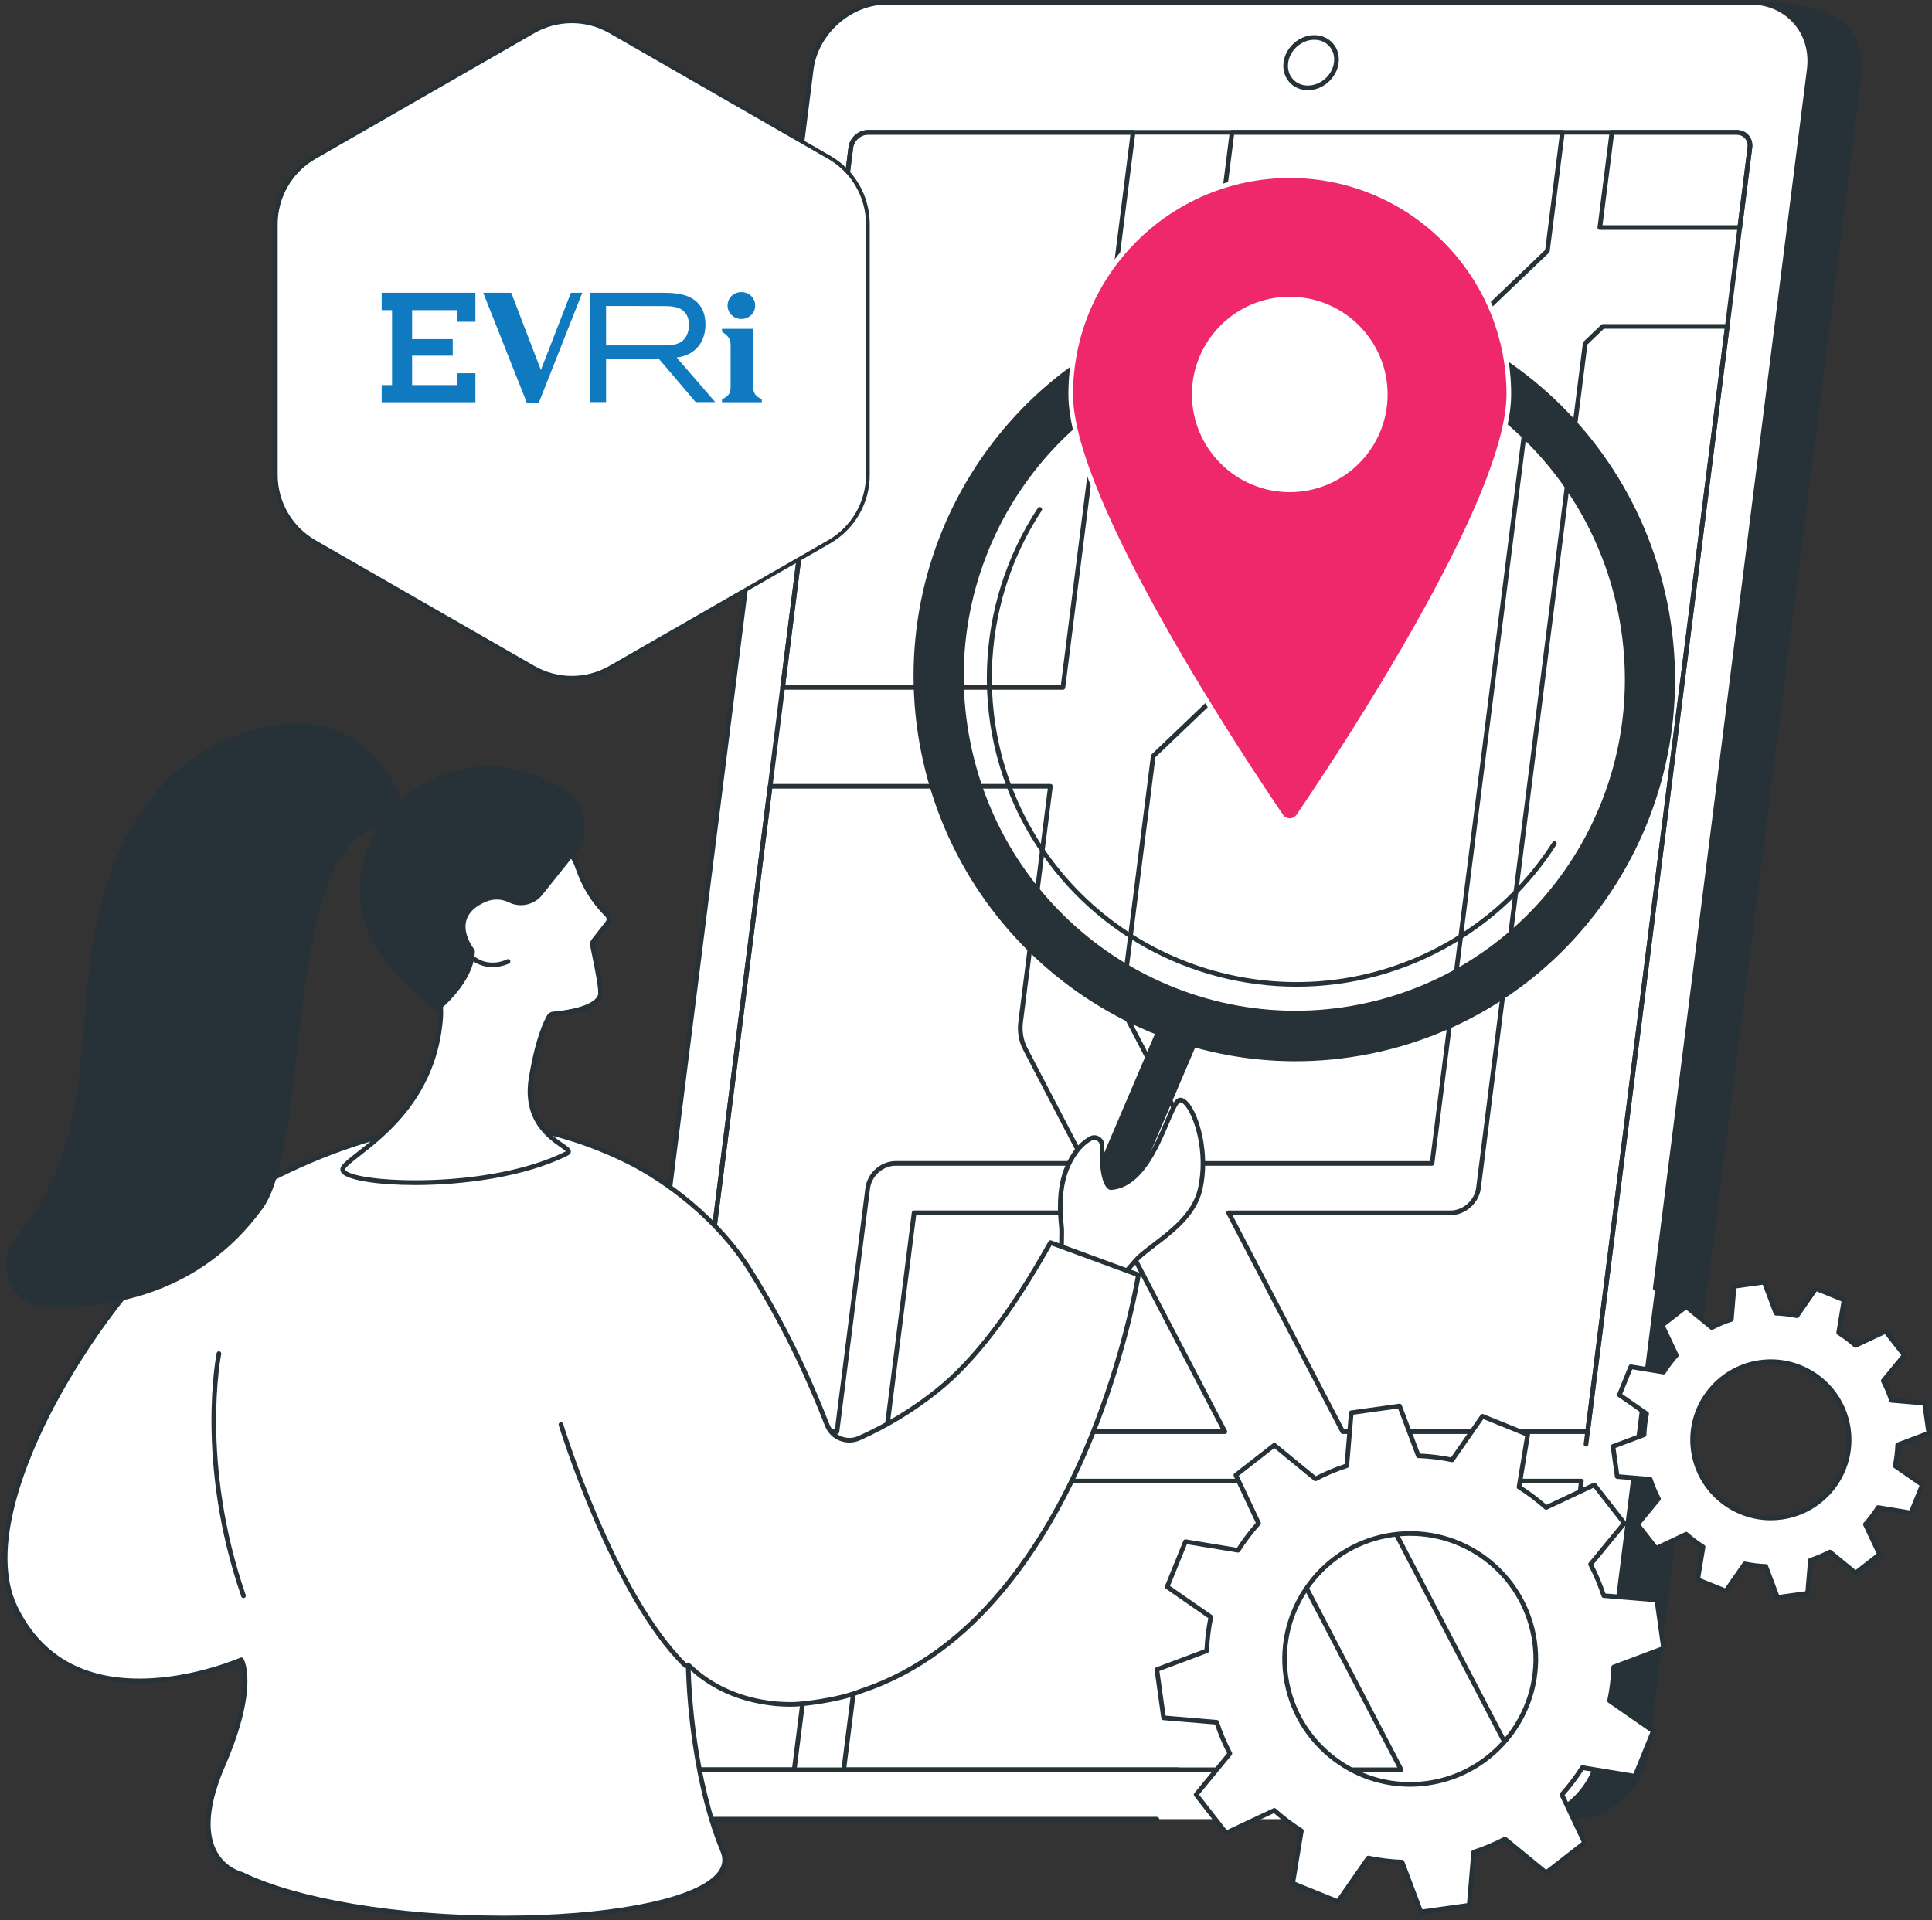
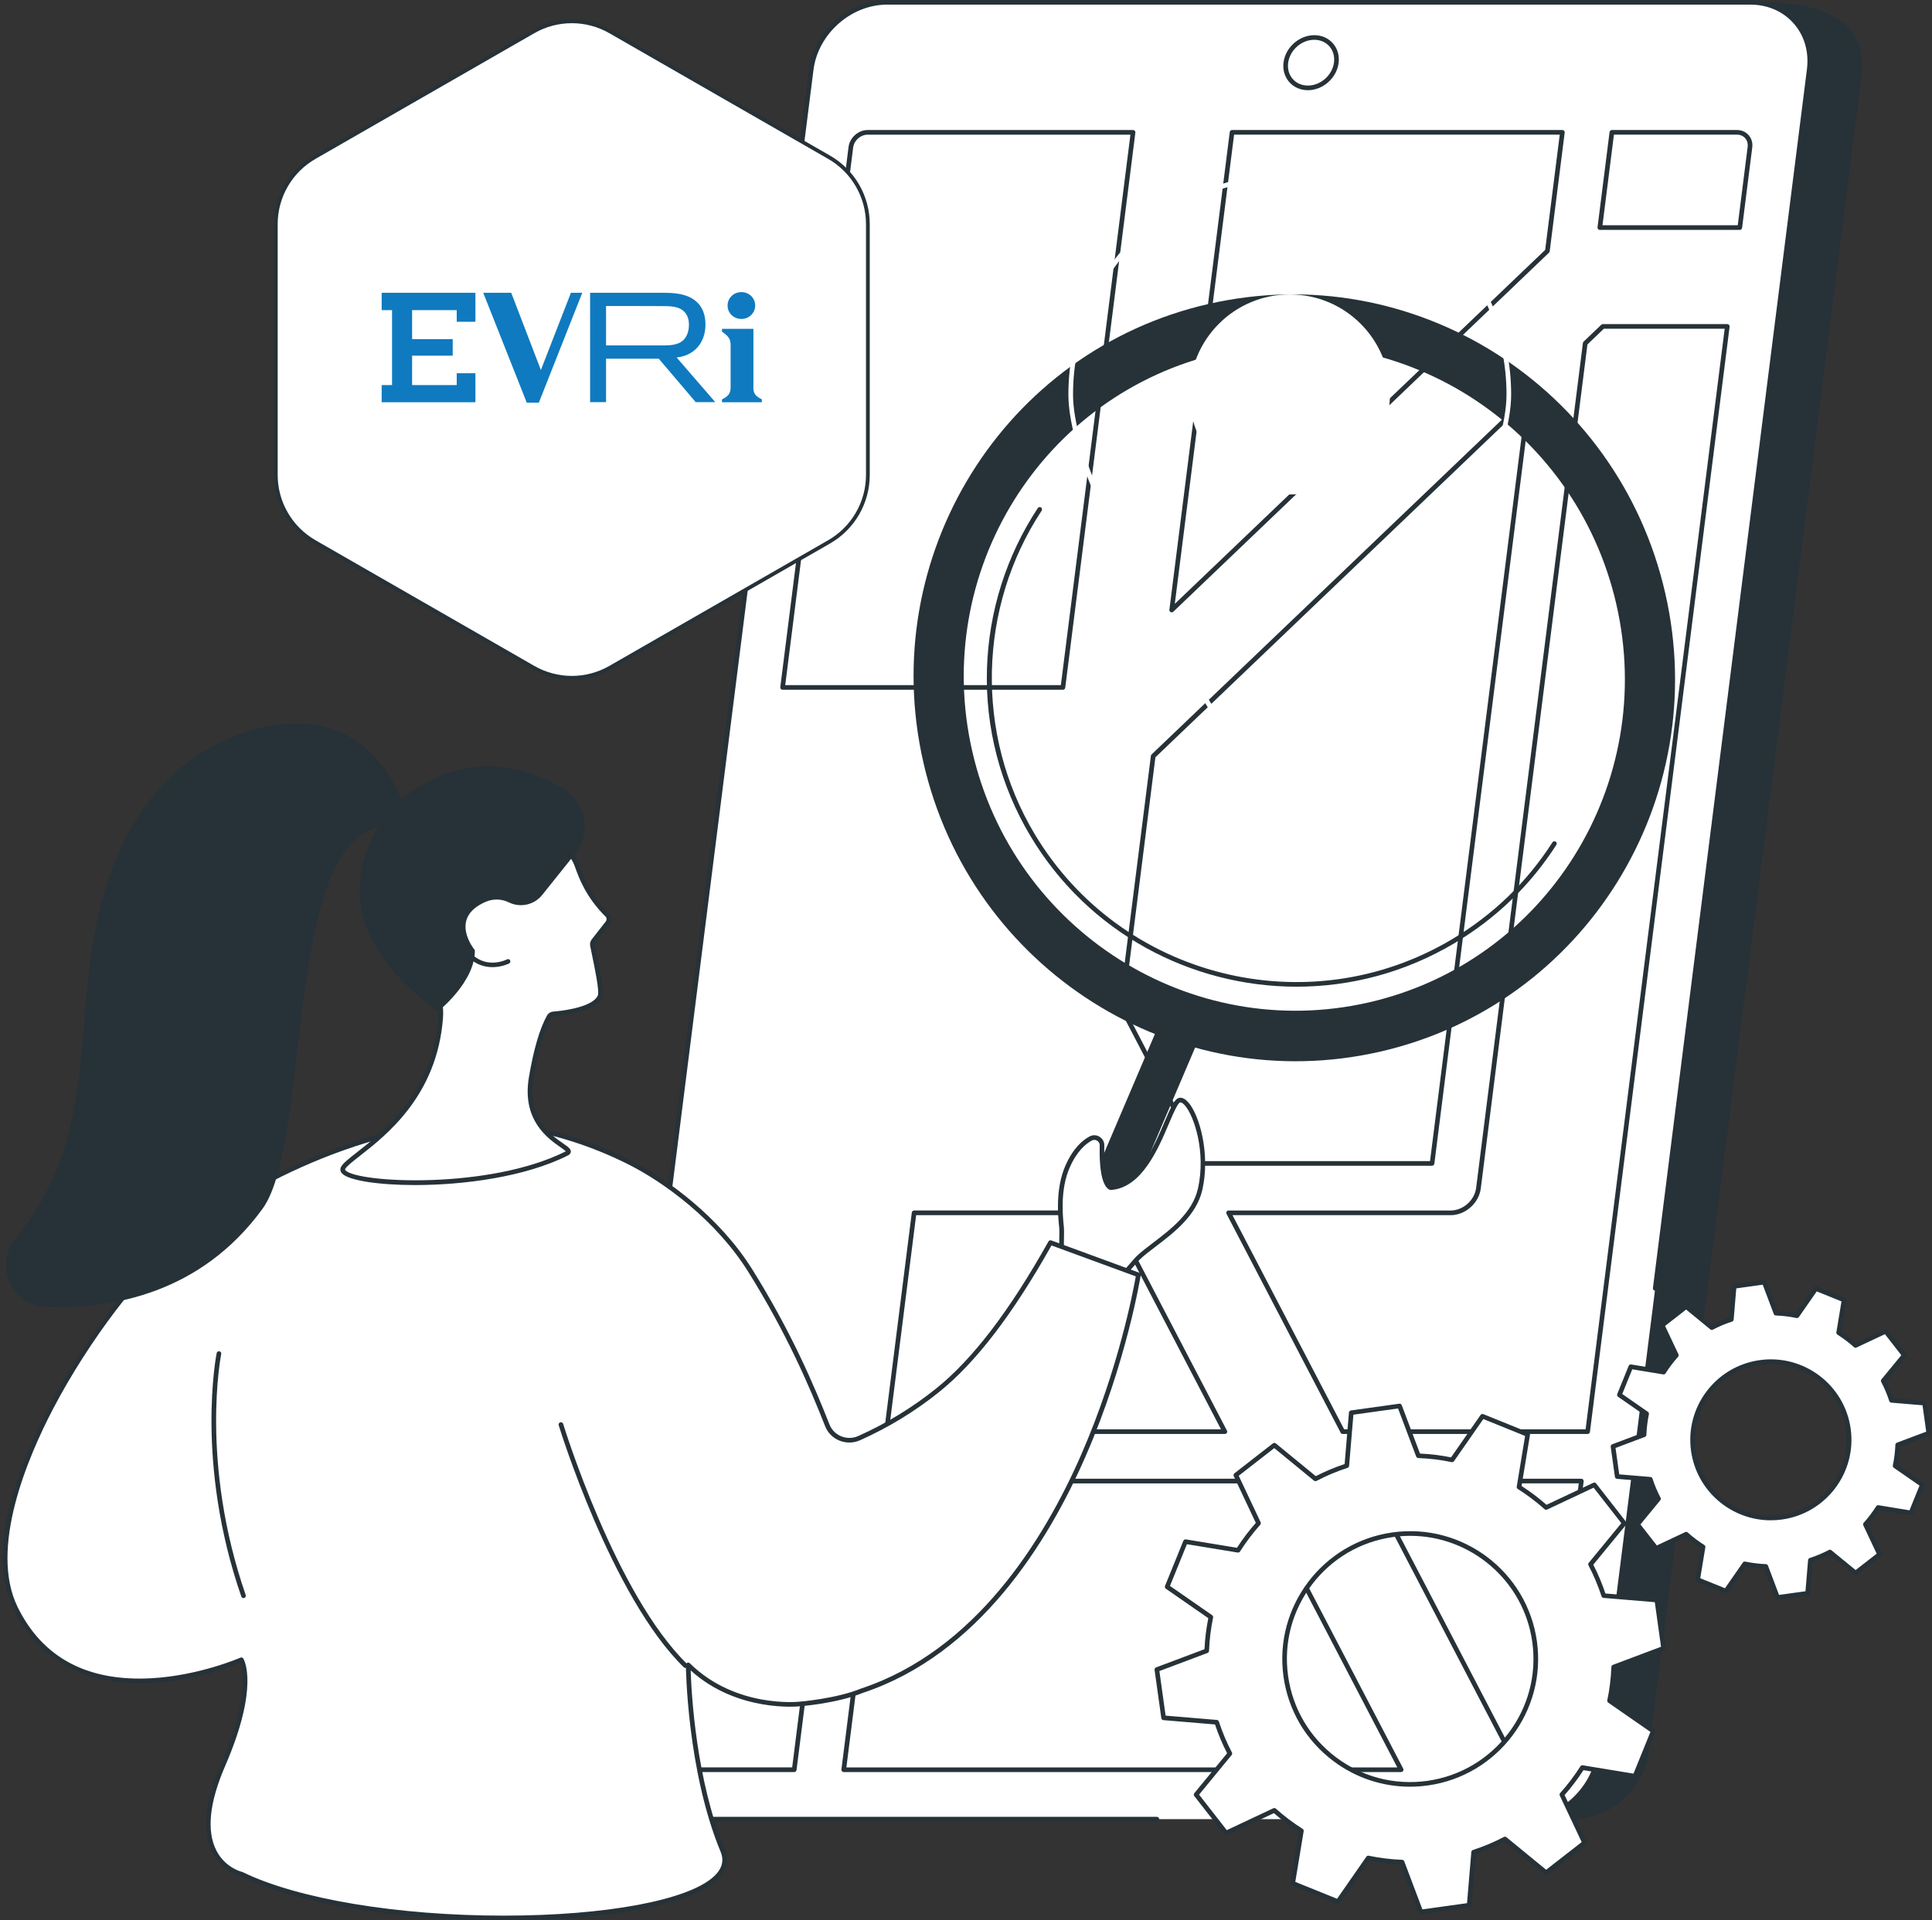
<svg xmlns="http://www.w3.org/2000/svg" width="513" height="510" viewBox="0 0 513 510" fill="none">
  <rect x="0" y="0" width="513" height="510" fill="#333333" stroke="none" />
  <g clip-path="url(#clip0_1677_14716)">
    <path d="M417.606 483.141H188.369C178.491 483.141 171.49 475.183 172.741 465.366L229.182 20.84C230.427 11.023 239.448 3.065 249.326 3.065L467.058 0.529C492.053 0.529 495.442 11.023 494.197 20.84L437.751 465.366C436.506 475.183 427.484 483.141 417.606 483.141Z" fill="#263238" />
    <path d="M403.815 483.14H174.578C164.7 483.14 157.699 475.139 158.95 465.273L215.391 18.482C216.636 8.616 225.657 0.615 235.535 0.615H464.772C474.651 0.615 481.651 8.616 480.4 18.482L423.953 465.279C422.709 475.145 413.687 483.147 403.809 483.147L403.815 483.14Z" fill="white" />
    <path d="M172.008 465.889L225.904 39.28C226.193 37.003 228.276 35.156 230.556 35.156H461.026C463.306 35.156 464.92 37.003 464.637 39.28L410.741 465.895C410.452 468.173 408.369 470.019 406.089 470.019H175.613C173.333 470.019 171.719 468.173 172.002 465.895L172.008 465.889Z" fill="white" />
    <path d="M405.972 105.467L306.21 200.816L297.78 267.533L319.391 308.985H380.256L405.972 105.467Z" fill="white" />
    <path d="M380.257 309.601H319.392C319.164 309.601 318.954 309.472 318.843 309.269L297.232 267.817C297.177 267.706 297.152 267.577 297.164 267.453L305.594 200.736C305.613 200.595 305.674 200.465 305.779 200.367L405.534 105.018C405.725 104.839 406.003 104.796 406.237 104.913C406.471 105.03 406.607 105.282 406.57 105.541L380.86 309.053C380.823 309.361 380.559 309.595 380.25 309.595L380.257 309.601ZM319.768 308.37H379.714L405.14 107.116L306.796 201.118L298.421 267.429L319.768 308.376V308.37Z" fill="#263238" />
    <path d="M403.34 470.011H406.274C408.449 470.011 410.439 468.245 410.717 466.072L419.905 393.348H363.378L403.34 470.011Z" fill="white" />
    <path d="M406.274 470.627H403.34C403.112 470.627 402.903 470.498 402.792 470.294L362.829 393.631C362.731 393.44 362.737 393.213 362.848 393.028C362.959 392.843 363.162 392.732 363.372 392.732H419.898C420.077 392.732 420.243 392.806 420.361 392.942C420.478 393.071 420.533 393.249 420.508 393.428L411.32 466.152C411.006 468.62 408.738 470.633 406.267 470.633L406.274 470.627ZM403.716 469.396H406.274C408.147 469.396 409.866 467.869 410.106 465.992L419.208 393.963H364.395L403.716 469.396Z" fill="#263238" />
    <path d="M230.408 315.545C230.864 311.92 234.179 308.984 237.809 308.984H288.093L272.219 278.537C271.11 276.413 270.691 273.939 271.011 271.41L278.918 208.828H204.483L182.829 380.225H222.237L230.408 315.545Z" fill="white" />
-     <path d="M222.237 380.841H182.829C182.65 380.841 182.484 380.767 182.367 380.632C182.249 380.503 182.194 380.324 182.219 380.146L203.873 208.749C203.91 208.441 204.175 208.207 204.483 208.207H278.917C279.096 208.207 279.262 208.281 279.379 208.416C279.497 208.546 279.552 208.724 279.527 208.903L271.621 271.484C271.319 273.897 271.714 276.235 272.761 278.254L288.635 308.702C288.734 308.892 288.728 309.12 288.617 309.305C288.506 309.489 288.302 309.6 288.093 309.6H237.809C234.487 309.6 231.443 312.302 231.018 315.626L222.847 380.306C222.81 380.614 222.545 380.847 222.237 380.847V380.841ZM183.531 379.61H221.694L229.798 315.466C230.291 311.551 233.883 308.363 237.809 308.363H287.076L271.67 278.814C270.5 276.574 270.062 273.983 270.401 271.324L278.221 209.438H205.031L183.531 379.604V379.61Z" fill="#263238" />
    <path d="M420.915 91.182L392.569 315.547C392.112 319.172 388.797 322.108 385.168 322.108H326.231L356.531 380.227H421.562L458.647 86.695H425.611L420.915 91.182Z" fill="white" />
    <path d="M421.562 380.843H356.531C356.303 380.843 356.094 380.714 355.983 380.511L325.683 322.392C325.584 322.201 325.59 321.973 325.701 321.788C325.812 321.604 326.016 321.493 326.231 321.493H385.167C388.489 321.493 391.539 318.791 391.958 315.467L420.305 91.103C420.323 90.961 420.385 90.832 420.49 90.733L425.185 86.247C425.302 86.136 425.45 86.074 425.611 86.074H458.647C458.825 86.074 458.992 86.148 459.109 86.284C459.226 86.413 459.281 86.591 459.257 86.77L422.172 380.301C422.135 380.609 421.87 380.843 421.562 380.843ZM356.907 379.612H421.02L457.95 87.311H425.863L421.506 91.478L393.191 315.627C392.698 319.542 389.105 322.73 385.18 322.73H327.26L356.92 379.618L356.907 379.612Z" fill="#263238" />
    <path d="M424.798 60.444H461.963L464.662 39.093C464.939 36.921 463.392 35.154 461.217 35.154H427.996L424.798 60.444Z" fill="white" />
    <path d="M461.962 61.06H424.797C424.619 61.06 424.452 60.986 424.335 60.851C424.218 60.722 424.163 60.543 424.187 60.365L427.386 35.075C427.423 34.767 427.688 34.533 427.996 34.533H461.217C462.443 34.533 463.54 35.013 464.31 35.887C465.087 36.767 465.432 37.931 465.271 39.168L462.572 60.519C462.535 60.826 462.27 61.06 461.962 61.06ZM425.5 59.829H461.42L464.051 39.014C464.162 38.134 463.928 37.315 463.386 36.7C462.856 36.096 462.085 35.764 461.217 35.764H428.544L425.506 59.823L425.5 59.829Z" fill="#263238" />
    <path d="M282.232 182.579L300.855 35.154H230.364C228.189 35.154 226.199 36.921 225.921 39.093L207.792 182.579H282.226H282.232Z" fill="white" />
    <path d="M282.233 183.195H207.798C207.62 183.195 207.453 183.121 207.336 182.985C207.219 182.856 207.164 182.678 207.188 182.499L225.318 39.014C225.632 36.546 227.9 34.533 230.371 34.533H300.861C301.04 34.533 301.206 34.607 301.324 34.742C301.441 34.872 301.496 35.05 301.471 35.229L282.849 182.653C282.812 182.961 282.547 183.195 282.239 183.195H282.233ZM208.501 181.964H281.69L300.159 35.77H230.371C228.498 35.77 226.778 37.297 226.538 39.174L208.501 181.97V181.964Z" fill="#263238" />
    <path d="M332.073 393.354H233.717L224.036 470.011H372.036L332.073 393.354Z" fill="white" />
    <path d="M372.036 470.627H224.03C223.851 470.627 223.685 470.553 223.568 470.418C223.451 470.289 223.395 470.11 223.42 469.932L233.107 393.268C233.144 392.96 233.409 392.727 233.717 392.727H332.073C332.301 392.727 332.511 392.856 332.622 393.059L372.59 469.722C372.689 469.913 372.683 470.141 372.572 470.325C372.461 470.51 372.258 470.621 372.048 470.621L372.036 470.627ZM224.732 469.396H371.025L331.704 393.964H234.265L224.739 469.396H224.732Z" fill="#263238" />
    <path d="M235.375 380.227H325.234L294.934 322.107H242.72L235.375 380.227Z" fill="white" />
    <path d="M325.234 380.843H235.381C235.203 380.843 235.036 380.769 234.919 380.633C234.802 380.504 234.747 380.326 234.771 380.147L242.111 322.028C242.148 321.72 242.413 321.486 242.721 321.486H294.934C295.162 321.486 295.371 321.616 295.482 321.819L325.782 379.938C325.881 380.129 325.875 380.356 325.764 380.541C325.653 380.726 325.449 380.836 325.24 380.836L325.234 380.843ZM236.078 379.612H324.217L294.558 322.723H243.263L236.078 379.612Z" fill="#263238" />
    <path d="M220.579 393.354H181.171L171.983 466.078C171.706 468.251 173.253 470.017 175.428 470.017H210.892L220.579 393.354Z" fill="white" />
    <path d="M210.892 470.627H175.428C174.202 470.627 173.105 470.147 172.335 469.273C171.558 468.393 171.213 467.23 171.373 465.993L180.561 393.268C180.598 392.96 180.863 392.727 181.171 392.727H220.579C220.758 392.727 220.924 392.8 221.041 392.936C221.159 393.065 221.214 393.244 221.189 393.422L211.502 470.085C211.465 470.393 211.2 470.627 210.892 470.627ZM181.714 393.964L172.593 466.146C172.483 467.027 172.717 467.845 173.259 468.454C173.789 469.058 174.559 469.39 175.428 469.39H210.344L219.871 393.958H181.708L181.714 393.964Z" fill="#263238" />
    <path d="M414.852 35.148H327.138L311.116 162.016L410.871 66.667L414.852 35.148Z" fill="white" />
    <path d="M311.116 162.632C311.024 162.632 310.925 162.607 310.839 162.564C310.605 162.447 310.469 162.195 310.506 161.937L326.534 35.069C326.571 34.761 326.836 34.527 327.144 34.527H414.858C415.037 34.527 415.203 34.601 415.32 34.737C415.438 34.866 415.493 35.044 415.468 35.223L411.487 66.741C411.469 66.883 411.407 67.012 411.303 67.111L311.547 162.46C311.43 162.57 311.276 162.632 311.122 162.632H311.116ZM327.686 35.764L311.942 160.373L410.286 66.372L414.156 35.764H327.686Z" fill="#263238" />
    <path d="M347.282 23.955C345.322 23.955 343.572 23.192 342.346 21.807C341.107 20.404 340.565 18.545 340.817 16.576C341.323 12.587 344.983 9.344 348.976 9.344C350.936 9.344 352.686 10.107 353.912 11.492C355.151 12.895 355.693 14.754 355.441 16.729C354.935 20.718 351.275 23.961 347.282 23.961V23.955ZM348.97 10.569C345.575 10.569 342.463 13.332 342.038 16.723C341.834 18.342 342.272 19.856 343.27 20.988C344.256 22.109 345.68 22.724 347.282 22.724C350.677 22.724 353.789 19.961 354.214 16.569C354.418 14.951 353.98 13.437 352.982 12.304C351.996 11.184 350.572 10.569 348.97 10.569Z" fill="#263238" />
-     <path d="M312.742 470.629H175.619C174.344 470.629 173.197 470.131 172.402 469.226C171.595 468.309 171.238 467.102 171.404 465.816L225.293 39.2C225.62 36.628 227.98 34.535 230.556 34.535H461.026C462.301 34.535 463.447 35.034 464.242 35.938C465.05 36.855 465.407 38.068 465.241 39.348L421.741 383.644C421.698 383.983 421.39 384.223 421.051 384.18C420.712 384.137 420.472 383.829 420.515 383.49L464.027 39.2C464.144 38.271 463.897 37.403 463.324 36.757C462.763 36.117 461.95 35.766 461.032 35.766H230.562C228.584 35.766 226.772 37.373 226.526 39.354L172.631 465.97C172.513 466.899 172.76 467.767 173.333 468.413C173.894 469.053 174.713 469.404 175.625 469.404H312.749C313.088 469.404 313.365 469.681 313.365 470.02C313.365 470.358 313.088 470.635 312.749 470.635L312.742 470.629Z" fill="#263238" />
    <path d="M307.196 483.756H174.578C169.648 483.756 165.242 481.842 162.173 478.365C159.074 474.85 157.705 470.173 158.334 465.2L214.781 18.403C216.062 8.254 225.374 0 235.535 0H464.772C469.702 0 474.108 1.914 477.177 5.392C480.277 8.906 481.645 13.584 481.016 18.556L440.123 342.246C440.08 342.585 439.772 342.819 439.433 342.782C439.094 342.739 438.854 342.431 438.897 342.093L479.79 18.403C480.375 13.78 479.118 9.448 476.253 6.204C473.418 2.997 469.345 1.231 464.772 1.231H235.535C225.971 1.231 217.209 9.004 216.001 18.556L159.554 465.354C158.969 469.976 160.226 474.309 163.091 477.552C165.926 480.759 169.999 482.525 174.572 482.525H307.19C307.529 482.525 307.807 482.802 307.807 483.141C307.807 483.479 307.529 483.756 307.19 483.756H307.196Z" fill="#263238" />
    <path d="M344.287 262.05C316.298 262.05 288.993 247.777 273.637 222.081C265.582 208.596 261.583 193.209 262.07 177.588C262.544 162.38 267.209 147.633 275.565 134.942C275.75 134.659 276.132 134.579 276.416 134.763C276.699 134.948 276.779 135.33 276.594 135.619C259.661 161.34 258.915 195.031 274.696 221.453C297.546 259.705 347.294 272.254 385.587 249.432C396.476 242.945 405.436 234.292 412.226 223.706C412.411 223.416 412.793 223.336 413.077 223.521C413.36 223.706 413.447 224.087 413.262 224.37C406.366 235.116 397.271 243.899 386.215 250.485C373.065 258.32 358.584 262.05 344.281 262.05H344.287Z" fill="#263238" />
    <path d="M292.998 320.962C295.839 322.199 299.136 320.888 300.356 318.032L317.733 277.294L307.436 272.801L290.059 313.539C288.838 316.395 290.157 319.718 292.998 320.962Z" fill="#263238" />
    <path d="M245.197 202.545C257.774 257.384 312.058 291.752 366.446 279.307C420.835 266.869 454.734 212.325 442.156 157.487C429.579 102.648 375.295 68.28 320.907 80.725C266.519 93.163 232.62 147.707 245.197 202.545ZM258.175 199.579C247.255 151.972 276.687 104.617 323.908 93.816C371.13 83.014 418.259 112.852 429.179 160.465C440.098 208.072 410.667 255.427 363.445 266.228C316.224 277.03 269.095 247.192 258.175 199.579Z" fill="#263238" />
    <path d="M294.755 340.946C296.247 341.463 300.985 335.277 302.101 334.181C306.47 329.892 316.613 324.845 318.665 315.877C321.327 304.251 316.255 291.775 313.291 292.163C310.327 292.551 306.562 314.609 294.946 315.416C294.946 315.416 292.333 315.108 292.617 304.214C292.66 302.688 291.015 301.629 289.665 302.331C287.804 303.297 285.426 305.377 283.472 309.803C280.983 315.459 281.463 321.977 281.858 325.885C282.116 328.47 281.18 336.231 283.158 336.914L294.755 340.939V340.946Z" fill="white" />
    <path d="M294.94 341.593C294.805 341.593 294.675 341.568 294.552 341.531L282.954 337.506C281.247 336.915 281.18 333.628 281.266 329.049C281.291 327.818 281.315 326.655 281.241 325.96C280.933 322.888 280.206 315.694 282.905 309.563C284.988 304.837 287.57 302.726 289.376 301.79C290.195 301.365 291.163 301.408 291.964 301.907C292.783 302.418 293.252 303.286 293.227 304.233C292.987 313.293 294.786 314.672 294.989 314.795C302.304 314.204 306.47 304.412 309.23 297.925C311.011 293.74 311.923 291.721 313.199 291.555C313.926 291.462 314.684 291.838 315.454 292.681C318.505 296.029 321.426 306.529 319.25 316.02C317.691 322.821 311.708 327.381 306.895 331.043C305.225 332.318 303.647 333.518 302.52 334.626C302.279 334.859 301.823 335.395 301.293 336.01C298.163 339.648 296.234 341.599 294.934 341.599L294.94 341.593ZM294.946 340.368C294.946 340.368 294.965 340.368 294.977 340.368C295.932 340.368 299.266 336.49 300.369 335.21C300.942 334.546 301.392 334.022 301.669 333.752C302.852 332.588 304.461 331.364 306.168 330.065C310.82 326.526 316.607 322.119 318.067 315.749C320.304 305.969 317.026 296.22 314.561 293.512C314.105 293.007 313.673 292.743 313.378 292.779C312.743 292.859 311.43 295.937 310.383 298.411C307.493 305.206 303.13 315.472 294.996 316.038C294.959 316.038 294.922 316.038 294.878 316.038C294.348 315.977 291.723 315.115 292.007 304.209C292.019 303.698 291.767 303.23 291.323 302.953C290.898 302.689 290.386 302.664 289.955 302.886C288.328 303.735 285.98 305.667 284.045 310.062C281.475 315.897 282.178 322.864 282.48 325.837C282.56 326.606 282.535 327.751 282.511 329.074C282.468 331.32 282.375 335.998 283.373 336.349L294.959 340.368H294.946Z" fill="#263238" />
    <path d="M302.285 338.59L278.93 330.016C269.761 346.388 259.907 360.457 248.932 369.265C242.48 374.441 235.486 378.663 228.153 381.943C224.85 383.421 220.992 381.894 219.668 378.534C216.019 369.277 209.974 354.69 199.246 337.5C191.185 324.581 177.801 313.989 166.697 308.481C149.436 299.932 129.372 295.802 110.244 299.612C73.344 306.966 48.109 328.447 48.109 328.447C28.033 344.455 -9.046 400.272 4.172 427.15C20.385 460.109 64.094 440.826 64.094 440.826C64.094 440.826 68.34 447.744 59.22 468.787C48.14 494.347 64.193 497.769 64.193 497.769C101.506 515.988 200.343 511.913 191.913 491.572C182.891 469.79 182.737 442.186 182.737 442.186C195.203 454.502 212.23 452.569 212.23 452.569C212.23 452.569 222.071 451.831 228.862 449.036C287.903 429.47 302.279 338.59 302.279 338.59H302.285Z" fill="white" />
    <path d="M133.765 509.998H133.728C105.03 509.998 78.97 505.641 63.989 498.348C63.324 498.187 58.906 496.95 56.398 492.088C53.532 486.537 54.29 478.609 58.659 468.54C66.208 451.128 64.47 443.509 63.78 441.625C61.358 442.61 51.505 446.352 40.252 446.962C23.035 447.891 10.371 441.133 3.624 427.42C-10.038 399.65 28.458 343.334 47.727 327.966C47.968 327.763 73.492 306.307 110.126 299.008C127.985 295.45 148.172 298.62 166.974 307.932C177.154 312.979 191.117 323.307 199.775 337.173C210.042 353.625 216.112 367.799 220.247 378.305C220.82 379.752 221.923 380.878 223.365 381.463C224.831 382.06 226.446 382.029 227.906 381.377C235.326 378.059 242.271 373.825 248.55 368.784C258.28 360.974 268.047 348.19 278.394 329.714C278.542 329.449 278.862 329.332 279.146 329.437L302.501 338.01C302.778 338.109 302.945 338.392 302.895 338.681C302.858 338.909 299.161 361.768 288.284 386.713C278.221 409.787 259.778 439.434 229.065 449.614C222.299 452.396 212.692 453.141 212.285 453.172C212.137 453.19 195.819 454.889 183.396 443.638C183.581 449.62 184.795 472.75 192.492 491.325C193.675 494.181 192.991 496.833 190.452 499.209C183.365 505.856 161.643 509.986 133.771 509.986L133.765 509.998ZM64.094 440.204C64.304 440.204 64.507 440.308 64.618 440.499C64.797 440.795 68.925 447.934 59.781 469.026C55.578 478.732 54.801 486.29 57.47 491.497C59.855 496.138 64.273 497.153 64.316 497.16C64.365 497.172 64.415 497.184 64.458 497.209C79.044 504.33 105.585 508.761 133.716 508.761H133.753C160.916 508.761 182.829 504.662 189.595 498.317C191.746 496.298 192.319 494.162 191.339 491.799C182.373 470.159 182.121 442.456 182.121 442.179C182.121 441.927 182.268 441.705 182.496 441.607C182.724 441.509 182.989 441.564 183.168 441.736C195.289 453.707 211.989 451.965 212.156 451.947C212.279 451.935 222.003 451.178 228.621 448.457C258.94 438.407 277.168 409.079 287.132 386.245C297.066 363.466 300.979 342.448 301.583 338.983L279.201 330.766C268.867 349.138 259.088 361.891 249.308 369.738C242.942 374.847 235.911 379.136 228.393 382.497C226.625 383.291 224.665 383.322 222.884 382.595C221.128 381.881 219.778 380.515 219.082 378.749C214.966 368.286 208.926 354.185 198.709 337.813C190.193 324.168 176.439 313.988 166.407 309.022C147.852 299.826 127.948 296.694 110.348 300.202C74.028 307.44 48.744 328.686 48.497 328.901C37.701 337.512 23.596 356.05 14.186 373.991C7.352 387.033 -2.976 411.239 4.708 426.86C11.314 440.29 23.244 446.642 40.166 445.718C52.86 445.029 63.724 440.296 63.829 440.247C63.909 440.21 63.996 440.198 64.076 440.198L64.094 440.204Z" fill="#263238" />
    <path d="M64.655 424.435C64.402 424.435 64.162 424.275 64.076 424.023C51.751 388.406 57.47 359.657 57.531 359.368C57.599 359.035 57.926 358.82 58.258 358.887C58.591 358.955 58.807 359.281 58.739 359.614C58.684 359.897 53.033 388.338 65.24 423.617C65.351 423.937 65.179 424.288 64.858 424.398C64.79 424.423 64.723 424.429 64.655 424.429V424.435Z" fill="#263238" />
    <path d="M182.015 442.992C181.861 442.992 181.707 442.936 181.584 442.819C162.333 424.041 148.486 378.97 148.351 378.515C148.252 378.188 148.437 377.844 148.764 377.745C149.09 377.647 149.435 377.831 149.534 378.158C149.669 378.607 163.424 423.383 182.453 441.939C182.693 442.179 182.699 442.567 182.465 442.807C182.342 442.93 182.182 442.992 182.021 442.992H182.015Z" fill="#263238" />
    <path d="M131.312 212.319C138.768 212.356 145.639 216.381 149.386 222.825C151.118 225.81 152.695 228.592 153.016 229.374C153.743 231.165 155.339 237.172 161.199 242.969C161.778 243.542 161.858 244.446 161.359 245.087L157.606 249.881C157.348 250.213 157.243 250.632 157.311 251.044C157.754 253.605 159.991 262.886 159.332 264.56C157.927 268.111 149.429 269.072 146.909 269.281C146.434 269.318 146.015 269.582 145.787 270.001C144.974 271.472 142.817 275.688 141.048 286.213C138.355 302.246 153.65 304.738 150.538 306.308C128.804 317.269 88.774 314.777 91.097 310.216C93.007 306.468 114.97 296.762 117.015 270.395C118.291 253.949 95.238 252.602 111.845 221.305C115.709 214.03 124.065 212.288 131.318 212.319H131.312Z" fill="white" />
    <path d="M110.188 314.733C100.378 314.733 92.675 313.496 90.894 311.717C90.364 311.188 90.241 310.542 90.543 309.945C91.048 308.954 92.527 307.797 94.776 306.036C101.789 300.553 114.847 290.336 116.393 270.351C116.843 264.566 114.138 260.682 111.279 256.577C106.263 249.376 100.575 241.215 111.297 221.021C114.532 214.928 121.379 211.709 131.109 211.709C131.177 211.709 131.244 211.709 131.312 211.709C138.935 211.746 146.059 215.888 149.916 222.517C152.098 226.265 153.293 228.438 153.583 229.145C153.681 229.385 153.792 229.693 153.928 230.069C154.803 232.512 156.627 237.59 161.631 242.538C162.438 243.332 162.53 244.594 161.84 245.474L158.087 250.268C157.933 250.459 157.872 250.712 157.915 250.952C158.013 251.524 158.211 252.466 158.439 253.549C159.554 258.903 160.441 263.446 159.905 264.8C158.42 268.566 150.36 269.625 146.964 269.908C146.693 269.933 146.459 270.081 146.33 270.308C144.444 273.706 142.873 279.097 141.659 286.323C139.872 296.94 146.145 301.316 149.509 303.667C150.877 304.621 151.629 305.144 151.574 305.907C151.543 306.301 151.29 306.621 150.816 306.861C139.385 312.622 122.999 314.733 110.188 314.733ZM131.115 212.934C124.62 212.934 116.171 214.454 112.382 221.593C102.017 241.129 107.236 248.619 112.289 255.869C115.278 260.159 118.106 264.215 117.62 270.444C116.03 290.97 102.695 301.396 95.534 307.003C93.574 308.535 92.022 309.748 91.639 310.499C91.602 310.566 91.566 310.646 91.763 310.849C95.09 314.185 129.969 315.983 150.243 305.772C149.978 305.501 149.337 305.052 148.801 304.676C145.467 302.344 138.528 297.5 140.439 286.114C141.677 278.746 143.292 273.226 145.245 269.705C145.572 269.114 146.176 268.726 146.854 268.671C151.944 268.246 157.742 266.886 158.753 264.338C159.197 263.218 157.866 256.848 157.231 253.789C157.003 252.687 156.806 251.739 156.701 251.149C156.602 250.564 156.75 249.967 157.114 249.499L160.867 244.705C161.169 244.323 161.119 243.763 160.762 243.406C155.561 238.261 153.669 233.004 152.763 230.481C152.634 230.124 152.529 229.835 152.437 229.607C152.258 229.164 151.488 227.681 148.844 223.132C145.208 216.879 138.485 212.971 131.3 212.934C131.238 212.934 131.17 212.934 131.103 212.934H131.115Z" fill="#263238" />
    <path d="M143.988 237.664L152.683 226.794C157.145 221.218 155.586 213.002 149.411 209.407C147.698 208.41 145.689 207.37 143.44 206.404C121.108 196.802 95.516 212.651 95.491 236.938C95.479 246.877 102.134 258.399 116.277 268.641C116.277 268.641 126.216 260.812 126.087 252.349C126.087 252.349 118.877 243.806 129.039 239.479C130.986 238.649 133.204 238.716 135.102 239.652C138.159 241.16 141.856 240.335 143.988 237.67V237.664Z" fill="#263238" />
    <path d="M130.758 256.855C127.954 256.855 124.367 255.655 121.693 250.608C121.533 250.306 121.65 249.937 121.952 249.777C122.254 249.617 122.623 249.734 122.784 250.035C127.264 258.498 134.313 254.947 134.615 254.793C134.917 254.639 135.287 254.75 135.447 255.051C135.607 255.353 135.49 255.722 135.188 255.882C135.151 255.901 133.272 256.861 130.764 256.861L130.758 256.855Z" fill="#263238" />
    <path d="M107.138 213.882C107.138 213.882 99.595 187.823 72.081 192.728C54.9 195.793 39.901 207.321 31.656 226.136C15.708 262.547 30.152 297.192 4.16 328.803C-1.707 335.936 3.075 346.793 12.313 347.114C29.777 347.717 53.341 343.501 69.702 321.042C83.111 302.639 74.681 218.049 104.18 219.323L107.126 213.876L107.138 213.882Z" fill="#263238" />
-     <path d="M284.304 104.758C284.304 133.002 329.369 200.877 340.171 216.731C341.28 218.356 343.671 218.356 344.78 216.731C352.514 205.376 377.81 167.364 391.552 136.32C397.006 124.004 400.642 112.784 400.642 104.764C400.642 72.68 374.6 46.67 342.476 46.67C310.352 46.67 284.31 72.68 284.31 104.764L284.304 104.758Z" fill="#EF286B" />
    <path d="M342.47 218.566C341.342 218.566 340.294 218.012 339.66 217.077C326.528 197.794 283.688 132.708 283.688 104.759C283.688 72.385 310.056 46.049 342.47 46.049C374.883 46.049 401.252 72.385 401.252 104.759C401.252 112.163 398.177 122.866 392.113 136.56C378.316 167.716 352.785 206.06 345.286 217.07C344.651 218.006 343.597 218.56 342.47 218.56V218.566ZM342.47 47.28C310.734 47.28 284.92 73.068 284.92 104.759C284.92 133.071 331.365 202.712 340.676 216.381C341.089 216.984 341.742 217.329 342.47 217.329C343.197 217.329 343.856 216.978 344.269 216.375C351.75 205.389 377.231 167.119 390.985 136.062C396.981 122.521 400.019 111.985 400.019 104.753C400.019 73.056 374.199 47.274 342.47 47.274V47.28Z" fill="white" />
    <path d="M342.47 131.323C357.158 131.323 369.066 119.43 369.066 104.759C369.066 90.088 357.158 78.195 342.47 78.195C327.781 78.195 315.873 90.088 315.873 104.759C315.873 119.43 327.781 131.323 342.47 131.323Z" fill="white" />
-     <path d="M342.47 131.939C327.464 131.939 315.257 119.746 315.257 104.759C315.257 89.773 327.464 77.58 342.47 77.58C357.475 77.58 369.682 89.773 369.682 104.759C369.682 119.746 357.475 131.939 342.47 131.939ZM342.47 78.811C328.142 78.811 316.489 90.45 316.489 104.759C316.489 119.069 328.142 130.708 342.47 130.708C356.797 130.708 368.45 119.069 368.45 104.759C368.45 90.45 356.797 78.811 342.47 78.811Z" fill="#EF286B" />
    <path d="M428.292 384.154L429.407 392.143L438.195 392.876C438.786 394.679 439.514 396.408 440.376 398.052L434.793 404.853L439.754 411.211L447.734 407.456C449.133 408.706 450.63 409.838 452.214 410.835L450.778 419.526L458.259 422.554L463.281 415.328C465.099 415.71 466.967 415.937 468.865 416.011L471.97 424.252L479.969 423.138L480.702 414.362C482.508 413.771 484.239 413.045 485.885 412.183L492.694 417.759L499.06 412.805L495.301 404.834C496.552 403.437 497.686 401.942 498.69 400.36L507.391 401.794L510.423 394.322L503.188 389.306C503.571 387.49 503.799 385.625 503.872 383.73L512.124 380.628L511.008 372.639L502.221 371.906C501.629 370.103 500.902 368.374 500.04 366.73L505.623 359.929L500.662 353.571L492.682 357.326C491.283 356.076 489.786 354.944 488.202 353.941L489.638 345.25L482.157 342.222L477.134 349.448C475.316 349.066 473.449 348.838 471.551 348.765L468.445 340.523L460.447 341.637L459.714 350.414C457.908 351.005 456.176 351.731 454.531 352.593L447.722 347.017L441.356 351.971L445.115 359.942C443.864 361.339 442.73 362.834 441.726 364.416L433.025 362.982L429.993 370.454L437.227 375.47C436.845 377.286 436.617 379.151 436.543 381.046L428.292 384.148V384.154ZM467.349 361.837C478.718 360.256 489.219 368.177 490.802 379.532C492.386 390.888 484.455 401.375 473.086 402.957C461.716 404.539 451.216 396.618 449.632 385.262C448.048 373.907 455.979 363.419 467.349 361.837Z" fill="white" />
    <path d="M471.976 424.881C471.724 424.881 471.489 424.727 471.397 424.48L468.433 416.621C466.781 416.541 465.142 416.338 463.559 416.024L458.764 422.917C458.598 423.151 458.296 423.243 458.025 423.139L450.544 420.111C450.279 420 450.119 419.723 450.168 419.44L451.536 411.149C450.168 410.263 448.855 409.272 447.623 408.195L440.012 411.777C439.754 411.9 439.439 411.826 439.267 411.599L434.306 405.241C434.127 405.013 434.134 404.693 434.319 404.471L439.649 397.984C438.916 396.544 438.275 395.03 437.745 393.461L429.364 392.759C429.074 392.734 428.846 392.513 428.803 392.23L427.688 384.241C427.651 383.958 427.811 383.681 428.082 383.582L435.952 380.622C436.038 378.966 436.235 377.335 436.549 375.753L429.647 370.965C429.413 370.799 429.321 370.497 429.426 370.226L432.457 362.755C432.568 362.49 432.846 362.33 433.129 362.379L441.43 363.746C442.317 362.379 443.309 361.062 444.388 359.837L440.801 352.236C440.678 351.978 440.752 351.664 440.98 351.491L447.346 346.537C447.574 346.358 447.894 346.365 448.116 346.549L454.611 351.873C456.053 351.141 457.569 350.501 459.14 349.971L459.843 341.601C459.867 341.312 460.089 341.084 460.373 341.041L468.371 339.927C468.661 339.884 468.932 340.05 469.031 340.321L471.995 348.18C473.646 348.266 475.285 348.463 476.869 348.777L481.663 341.884C481.83 341.65 482.132 341.558 482.403 341.662L489.884 344.69C490.149 344.801 490.309 345.078 490.26 345.361L488.892 353.652C490.26 354.538 491.572 355.529 492.805 356.606L500.415 353.024C500.674 352.901 500.988 352.975 501.161 353.202L506.121 359.56C506.3 359.788 506.294 360.108 506.109 360.33L500.779 366.817C501.512 368.257 502.153 369.771 502.683 371.34L511.064 372.042C511.353 372.067 511.581 372.288 511.624 372.571L512.74 380.56C512.777 380.843 512.617 381.12 512.345 381.219L504.476 384.179C504.39 385.835 504.193 387.466 503.878 389.048L510.78 393.836C511.014 394.002 511.107 394.304 511.002 394.575L507.97 402.046C507.859 402.311 507.582 402.471 507.299 402.422L498.998 401.056C498.111 402.422 497.118 403.733 496.04 404.964L499.626 412.565C499.75 412.823 499.676 413.137 499.448 413.31L493.082 418.264C492.854 418.443 492.534 418.437 492.312 418.252L485.817 412.928C484.375 413.66 482.859 414.301 481.287 414.83L480.585 423.2C480.56 423.49 480.338 423.717 480.055 423.76L472.056 424.874C472.056 424.874 472.001 424.874 471.97 424.874L471.976 424.881ZM463.287 414.725C463.331 414.725 463.374 414.725 463.417 414.738C465.192 415.107 467.034 415.335 468.895 415.408C469.142 415.421 469.363 415.575 469.45 415.808L472.383 423.588L479.402 422.609L480.098 414.325C480.117 414.079 480.283 413.87 480.523 413.79C482.292 413.211 484.005 412.491 485.613 411.648C485.835 411.531 486.1 411.562 486.291 411.716L492.719 416.984L498.308 412.633L494.758 405.105C494.653 404.884 494.69 404.619 494.857 404.434C496.083 403.068 497.198 401.591 498.184 400.04C498.314 399.831 498.56 399.72 498.807 399.763L507.021 401.117L509.683 394.556L502.855 389.817C502.652 389.675 502.554 389.429 502.603 389.183C502.973 387.417 503.201 385.57 503.275 383.712C503.287 383.465 503.441 383.25 503.675 383.158L511.464 380.228L510.484 373.218L502.19 372.522C501.943 372.504 501.734 372.338 501.654 372.098C501.075 370.325 500.354 368.614 499.509 367.014C499.392 366.792 499.423 366.527 499.577 366.337L504.852 359.917L500.495 354.335L492.959 357.88C492.737 357.985 492.472 357.948 492.287 357.782C490.919 356.557 489.44 355.443 487.887 354.458C487.678 354.329 487.567 354.083 487.61 353.836L488.966 345.632L482.397 342.973L477.652 349.793C477.51 349.996 477.264 350.094 477.017 350.045C475.242 349.676 473.4 349.448 471.539 349.374C471.292 349.362 471.07 349.208 470.984 348.974L468.051 341.195L461.032 342.173L460.336 350.457C460.317 350.704 460.151 350.913 459.91 350.993C458.136 351.571 456.423 352.292 454.82 353.135C454.605 353.252 454.334 353.221 454.143 353.067L447.715 347.799L442.126 352.15L445.676 359.677C445.78 359.899 445.743 360.163 445.577 360.348C444.351 361.714 443.235 363.192 442.249 364.743C442.12 364.952 441.873 365.063 441.627 365.02L433.413 363.666L430.751 370.226L437.578 374.966C437.782 375.107 437.88 375.353 437.831 375.6C437.461 377.366 437.233 379.212 437.159 381.071C437.147 381.317 436.993 381.533 436.759 381.625L428.97 384.555L429.949 391.565L438.244 392.26C438.49 392.279 438.7 392.445 438.78 392.685C439.359 394.458 440.08 396.169 440.924 397.769C441.042 397.991 441.011 398.255 440.857 398.446L435.582 404.865L439.939 410.448L447.469 406.903C447.691 406.798 447.956 406.835 448.141 407.001C449.509 408.226 450.988 409.34 452.54 410.325C452.75 410.454 452.861 410.7 452.818 410.946L451.462 419.15L458.031 421.809L462.776 414.99C462.893 414.824 463.084 414.725 463.281 414.725H463.287ZM470.202 403.77C459.701 403.77 450.513 396.021 449.022 385.343C447.395 373.673 455.578 362.853 467.262 361.228C478.946 359.597 489.779 367.777 491.406 379.446C493.033 391.116 484.849 401.936 473.166 403.561C472.167 403.702 471.175 403.764 470.202 403.764V403.77ZM470.232 362.25C469.308 362.25 468.377 362.311 467.435 362.447C456.423 363.979 448.707 374.172 450.242 385.176C451.776 396.175 461.981 403.874 472.999 402.348C484.011 400.815 491.726 390.623 490.192 379.619C488.787 369.556 480.129 362.256 470.232 362.256V362.25Z" fill="#263238" />
    <path d="M307.172 443.418L308.959 456.233L323.058 457.408C324.001 460.301 325.172 463.083 326.558 465.717L317.598 476.629L325.56 486.834L338.365 480.815C340.608 482.821 343.012 484.637 345.557 486.243L343.252 500.19L355.256 505.052L363.316 493.456C366.237 494.066 369.232 494.435 372.276 494.552L377.262 507.778L390.092 505.994L391.275 491.911C394.171 490.97 396.95 489.8 399.594 488.416L410.52 497.365L420.737 489.413L414.71 476.623C416.719 474.383 418.537 471.982 420.145 469.441L434.109 471.736L438.977 459.747L427.367 451.696C427.984 448.779 428.347 445.788 428.464 442.747L441.707 437.768L439.92 424.954L425.821 423.779C424.878 420.886 423.707 418.104 422.32 415.47L431.28 404.557L423.319 394.353L410.513 400.372C408.27 398.366 405.867 396.55 403.322 394.944L405.621 380.997L393.616 376.135L385.556 387.73C382.635 387.115 379.64 386.752 376.596 386.635L371.611 373.408L358.781 375.193L357.604 389.275C354.708 390.217 351.922 391.386 349.285 392.771L338.359 383.822L328.142 391.774L334.175 404.563C332.166 406.804 330.348 409.204 328.74 411.746L314.776 409.45L309.908 421.44L321.518 429.49C320.901 432.408 320.538 435.399 320.421 438.439L307.178 443.418H307.172ZM369.842 407.604C388.083 405.068 404.93 417.778 407.475 436.002C410.014 454.22 397.289 471.047 379.043 473.589C360.802 476.125 343.955 463.415 341.41 445.191C338.871 426.973 351.596 410.146 369.842 407.604Z" fill="white" />
    <path d="M377.274 508.394C377.021 508.394 376.787 508.241 376.695 507.994L371.851 495.149C369.054 495.02 366.281 494.682 363.6 494.14L355.768 505.397C355.601 505.631 355.299 505.723 355.028 505.619L343.024 500.756C342.759 500.646 342.599 500.369 342.648 500.086L344.885 486.539C342.562 485.043 340.337 483.369 338.261 481.541L325.825 487.388C325.566 487.511 325.252 487.438 325.08 487.21L317.118 477.005C316.939 476.778 316.945 476.458 317.13 476.236L325.837 465.638C324.587 463.213 323.502 460.64 322.615 457.987L308.922 456.842C308.632 456.818 308.404 456.596 308.361 456.313L306.574 443.499C306.531 443.216 306.697 442.939 306.969 442.84L319.829 438.003C319.959 435.202 320.298 432.433 320.84 429.762L309.569 421.939C309.335 421.773 309.242 421.471 309.347 421.2L314.215 409.211C314.326 408.946 314.604 408.786 314.887 408.835L328.45 411.07C329.948 408.749 331.63 406.521 333.454 404.453L327.6 392.033C327.477 391.775 327.551 391.461 327.779 391.288L337.996 383.336C338.224 383.158 338.544 383.164 338.766 383.349L349.377 392.045C351.805 390.796 354.375 389.713 357.037 388.826L358.183 375.151C358.208 374.861 358.43 374.634 358.713 374.59L371.543 372.806C371.833 372.763 372.104 372.929 372.203 373.2L377.046 386.044C379.85 386.174 382.623 386.512 385.297 387.054L393.13 375.797C393.296 375.563 393.598 375.464 393.869 375.575L405.873 380.437C406.138 380.548 406.299 380.825 406.249 381.108L404.012 394.655C406.335 396.151 408.56 397.825 410.637 399.653L423.072 393.806C423.331 393.683 423.645 393.756 423.818 393.984L431.78 404.189C431.958 404.416 431.952 404.736 431.767 404.958L423.06 415.556C424.311 417.981 425.395 420.554 426.283 423.207L439.975 424.352C440.265 424.376 440.493 424.598 440.536 424.881L442.323 437.695C442.366 437.978 442.2 438.255 441.929 438.354L429.068 443.191C428.939 445.992 428.6 448.761 428.058 451.432L439.328 459.255C439.563 459.421 439.655 459.723 439.55 459.994L434.682 471.983C434.571 472.248 434.294 472.408 434.01 472.358L420.447 470.124C418.95 472.445 417.274 474.667 415.443 476.741L421.298 489.161C421.421 489.419 421.347 489.733 421.119 489.906L410.902 497.858C410.674 498.036 410.353 498.03 410.131 497.845L399.52 489.149C397.092 490.398 394.516 491.481 391.86 492.368L390.714 506.043C390.689 506.333 390.468 506.56 390.184 506.603L377.354 508.388C377.354 508.388 377.299 508.388 377.268 508.388L377.274 508.394ZM363.329 492.841C363.372 492.841 363.415 492.841 363.458 492.854C366.33 493.457 369.306 493.82 372.313 493.937C372.56 493.949 372.782 494.103 372.868 494.337L377.681 507.102L389.537 505.453L390.677 491.863C390.696 491.617 390.862 491.407 391.102 491.327C393.968 490.392 396.735 489.229 399.323 487.868C399.538 487.751 399.81 487.782 400.001 487.936L410.544 496.577L419.985 489.229L414.168 476.882C414.063 476.661 414.1 476.396 414.266 476.211C416.244 474.002 418.05 471.614 419.64 469.109C419.769 468.9 420.016 468.789 420.262 468.832L433.739 471.048L438.238 459.969L427.035 452.196C426.831 452.054 426.733 451.808 426.782 451.562C427.386 448.7 427.749 445.727 427.867 442.717C427.879 442.471 428.033 442.256 428.267 442.163L441.048 437.356L439.396 425.515L425.79 424.376C425.543 424.358 425.334 424.192 425.254 423.951C424.317 421.09 423.152 418.326 421.79 415.741C421.673 415.519 421.704 415.255 421.858 415.064L430.51 404.533L423.152 395.104L410.797 400.914C410.575 401.019 410.31 400.982 410.125 400.816C407.913 398.84 405.522 397.031 403.014 395.449C402.805 395.32 402.694 395.073 402.737 394.827L404.955 381.367L393.863 376.874L386.08 388.063C385.938 388.266 385.692 388.365 385.445 388.316C382.586 387.712 379.603 387.349 376.59 387.232C376.344 387.22 376.128 387.066 376.035 386.832L371.223 374.067L359.367 375.717L358.226 389.306C358.208 389.553 358.042 389.762 357.801 389.842C354.936 390.777 352.163 391.941 349.575 393.301C349.353 393.418 349.088 393.387 348.897 393.233L338.353 384.592L328.912 391.941L334.73 404.281C334.834 404.503 334.797 404.767 334.631 404.952C332.653 407.161 330.847 409.549 329.258 412.054C329.128 412.264 328.882 412.381 328.635 412.331L315.158 410.116L310.66 421.194L321.863 428.968C322.066 429.109 322.165 429.355 322.115 429.602C321.512 432.463 321.148 435.436 321.031 438.446C321.019 438.692 320.865 438.908 320.63 439L307.85 443.807L309.501 455.648L323.108 456.787C323.354 456.805 323.564 456.972 323.644 457.212C324.58 460.074 325.745 462.837 327.107 465.422C327.224 465.644 327.193 465.908 327.039 466.099L318.387 476.63L325.745 486.059L338.1 480.249C338.322 480.144 338.587 480.181 338.772 480.347C340.984 482.323 343.375 484.132 345.883 485.714C346.093 485.844 346.204 486.09 346.161 486.336L343.936 499.796L355.028 504.289L362.811 493.1C362.928 492.934 363.119 492.835 363.317 492.835L363.329 492.841ZM374.378 474.519C367.039 474.519 359.933 472.149 353.975 467.656C346.734 462.191 342.057 454.245 340.806 445.265C338.224 426.74 351.214 409.568 369.762 406.983C388.311 404.404 405.504 417.378 408.092 435.904C410.674 454.43 397.684 471.601 379.135 474.186C377.545 474.408 375.955 474.519 374.378 474.519ZM374.47 407.894C372.973 407.894 371.457 407.998 369.935 408.208C361.277 409.414 353.605 413.913 348.33 420.88C343.061 427.847 340.818 436.446 342.026 445.099C343.234 453.747 347.738 461.409 354.714 466.678C361.69 471.94 370.298 474.18 378.963 472.974C396.839 470.487 409.355 453.937 406.865 436.082C404.585 419.754 390.529 407.894 374.464 407.894H374.47Z" fill="#263238" />
    <path d="M220.157 41.766L162.049 8.385C155.726 4.753 147.949 4.753 141.626 8.385L83.518 41.766C77.154 45.422 73.23 52.202 73.23 59.542V126.131C73.23 133.471 77.154 140.251 83.518 143.907L141.626 177.288C147.949 180.92 155.726 180.92 162.049 177.288L220.157 143.907C226.521 140.251 230.445 133.471 230.445 126.131V59.542C230.445 52.202 226.521 45.422 220.157 41.766Z" fill="white" stroke="#263238" />
    <path d="M200.522 81.145C200.522 79.115 198.885 77.58 196.858 77.58C194.831 77.58 193.195 79.115 193.195 81.145C193.195 83.174 194.831 84.709 196.858 84.709C198.885 84.709 200.522 83.148 200.522 81.145ZM126.236 85.464V77.762H101.344V82.368H104.098V102.272H101.344V106.825H126.236V99.124H121.273V102.272H109.425V94.466H120.208V90.069H109.425V82.368H121.273V85.464H126.236ZM151.595 77.762L143.619 98.265L135.746 77.762H128.314L139.877 106.955H143.073L154.609 77.762H151.595Z" fill="#0F7ABF" />
    <path fill-rule="evenodd" clip-rule="evenodd" d="M179.657 94.934L189.92 106.798H184.723L174.928 95.272H160.923V106.798H156.688V77.762H176.461C180.67 77.762 183.268 78.542 185.087 80.26C186.542 81.638 187.322 83.616 187.322 86.218C187.296 91.343 184.022 94.518 179.657 94.934ZM160.923 81.274V91.734H176.513C179.189 91.734 180.618 91.187 181.579 90.199C182.463 89.236 182.931 87.883 182.931 86.244C182.931 84.683 182.437 83.46 181.553 82.653C180.566 81.716 179.059 81.3 176.461 81.3C176.435 81.274 160.923 81.274 160.923 81.274Z" fill="#0F7ABF" />
    <path d="M202.314 106.071C200.755 105.291 200.028 104.614 200.028 102.897H200.054V87.338H191.713V88.092C193.714 89.445 193.999 90.278 193.999 91.761V102.897C193.999 104.562 193.298 105.291 191.713 106.071V106.826H202.288V106.071H202.314Z" fill="#0F7ABF" />
  </g>
  <defs>
    <clipPath id="clip0_1677_14716">
      <rect width="512" height="510" fill="white" transform="translate(0.752)" />
    </clipPath>
  </defs>
</svg>